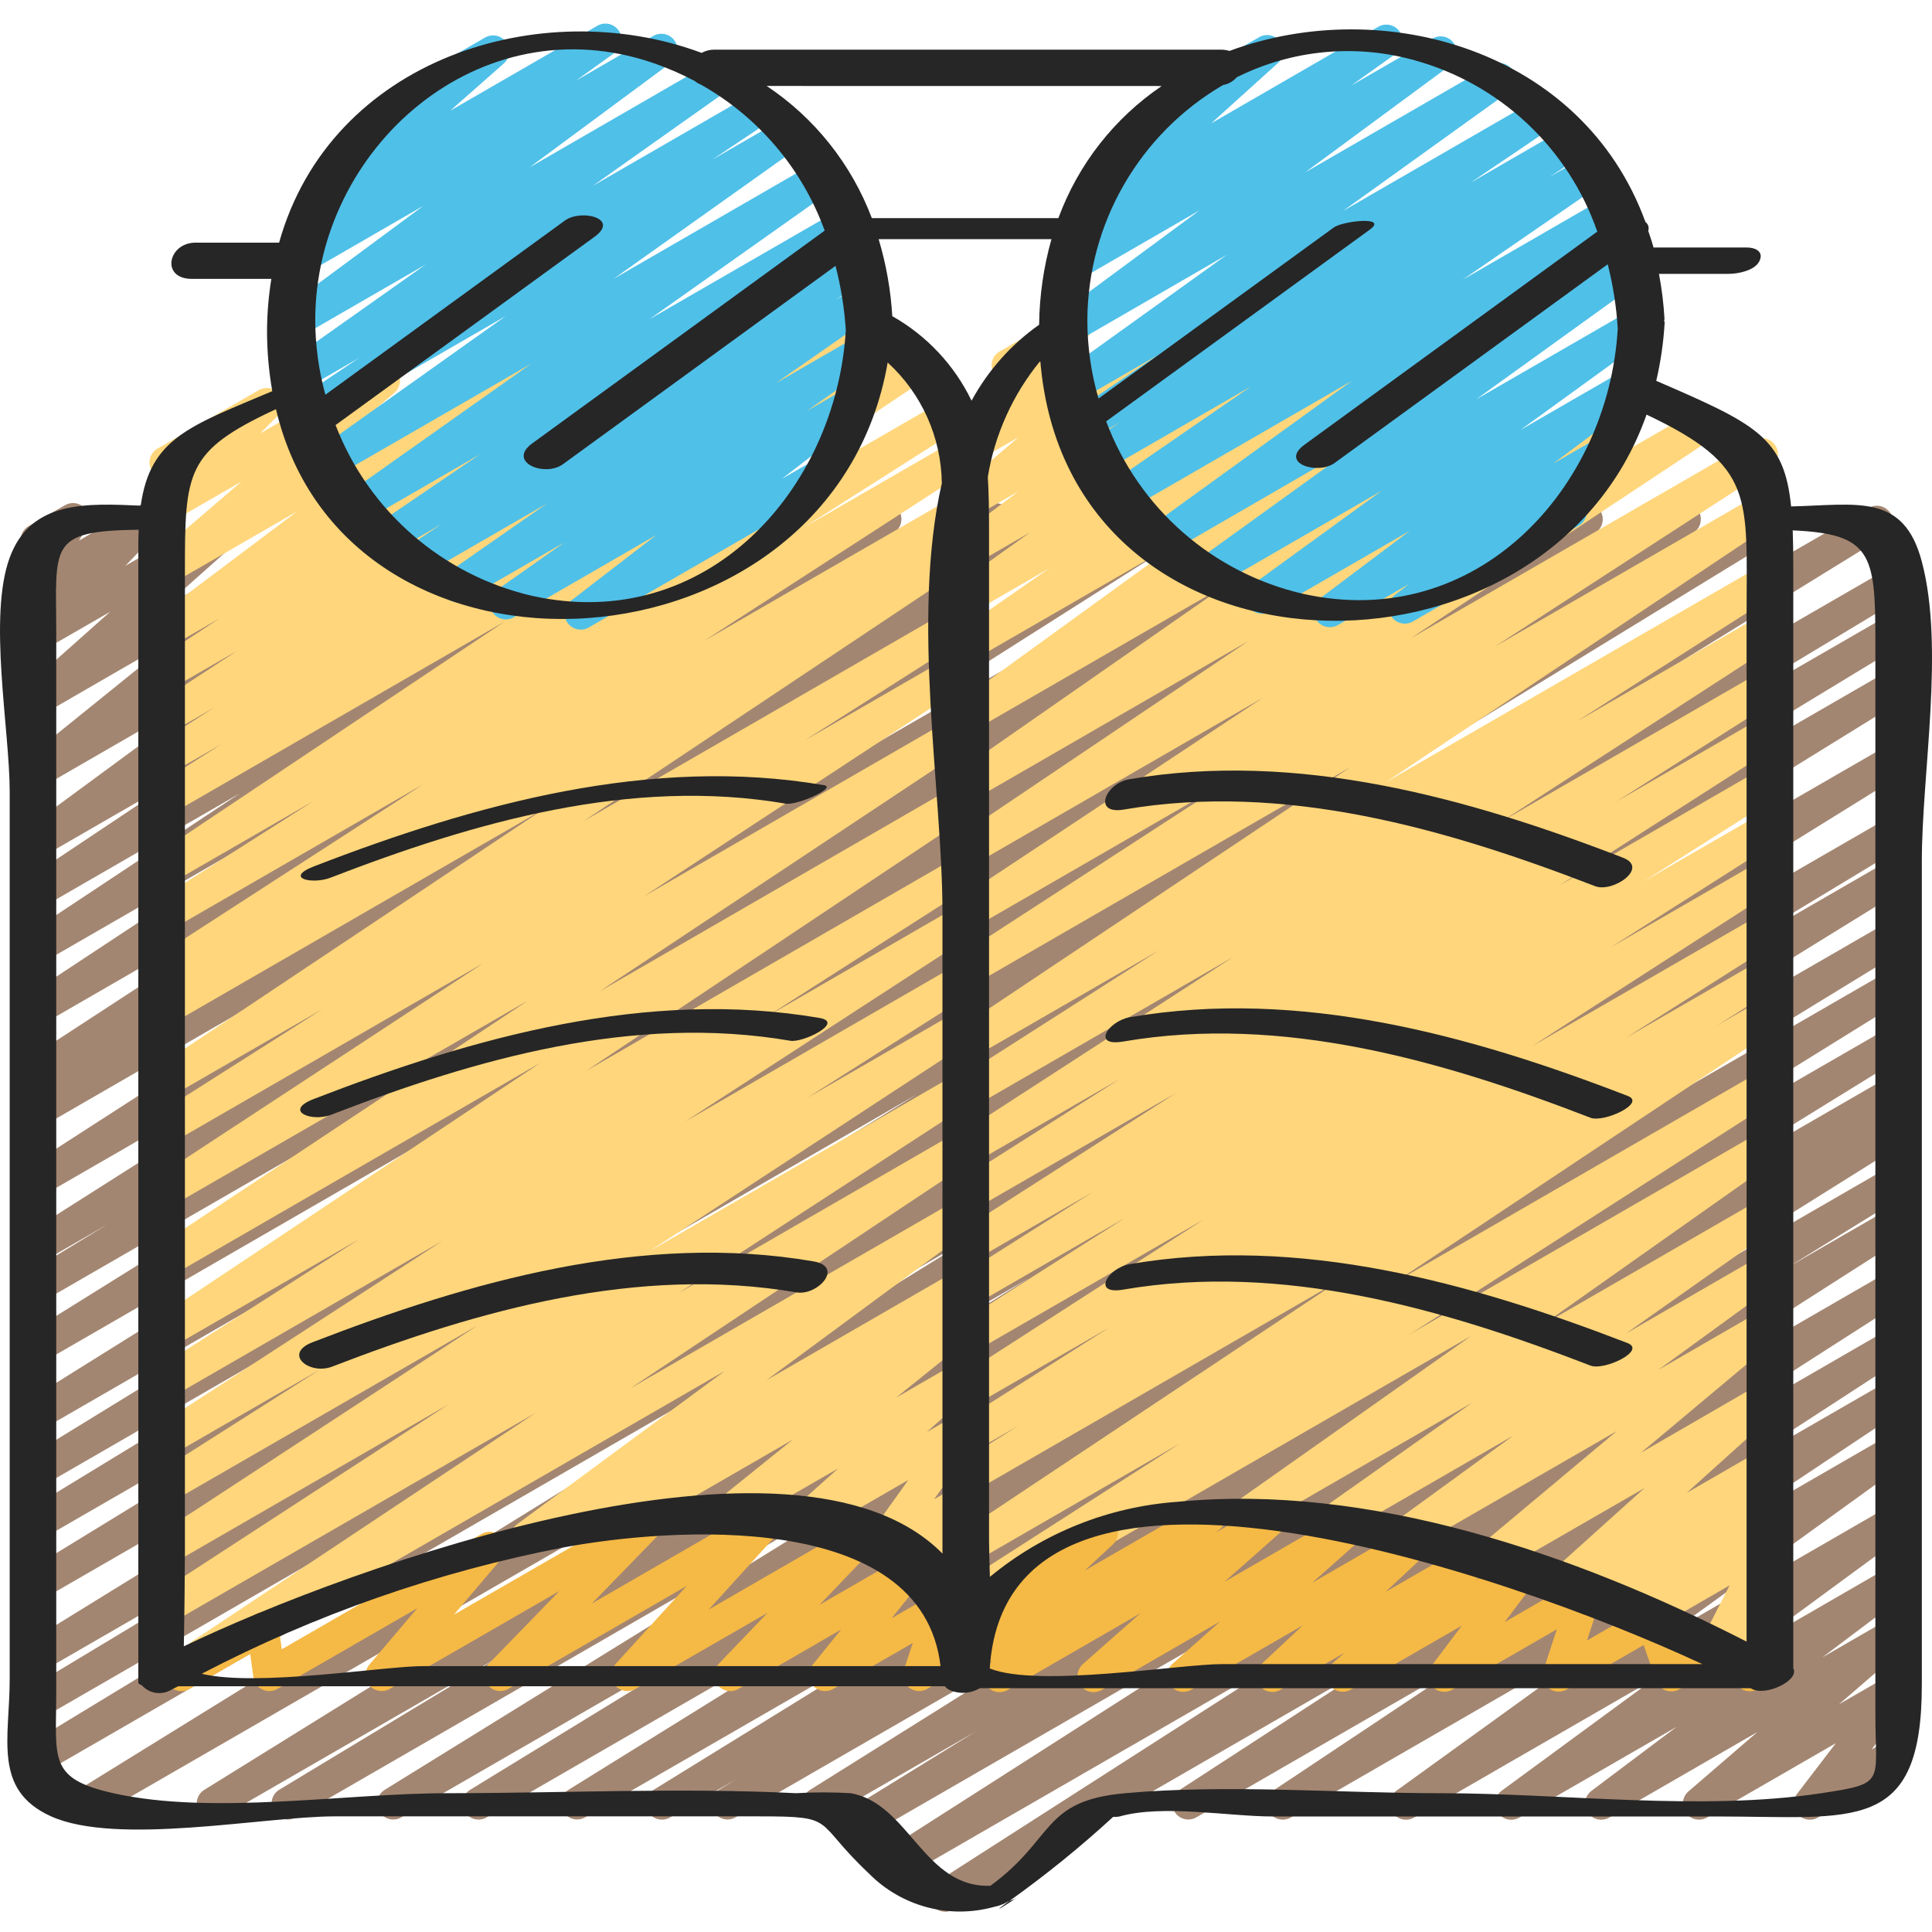
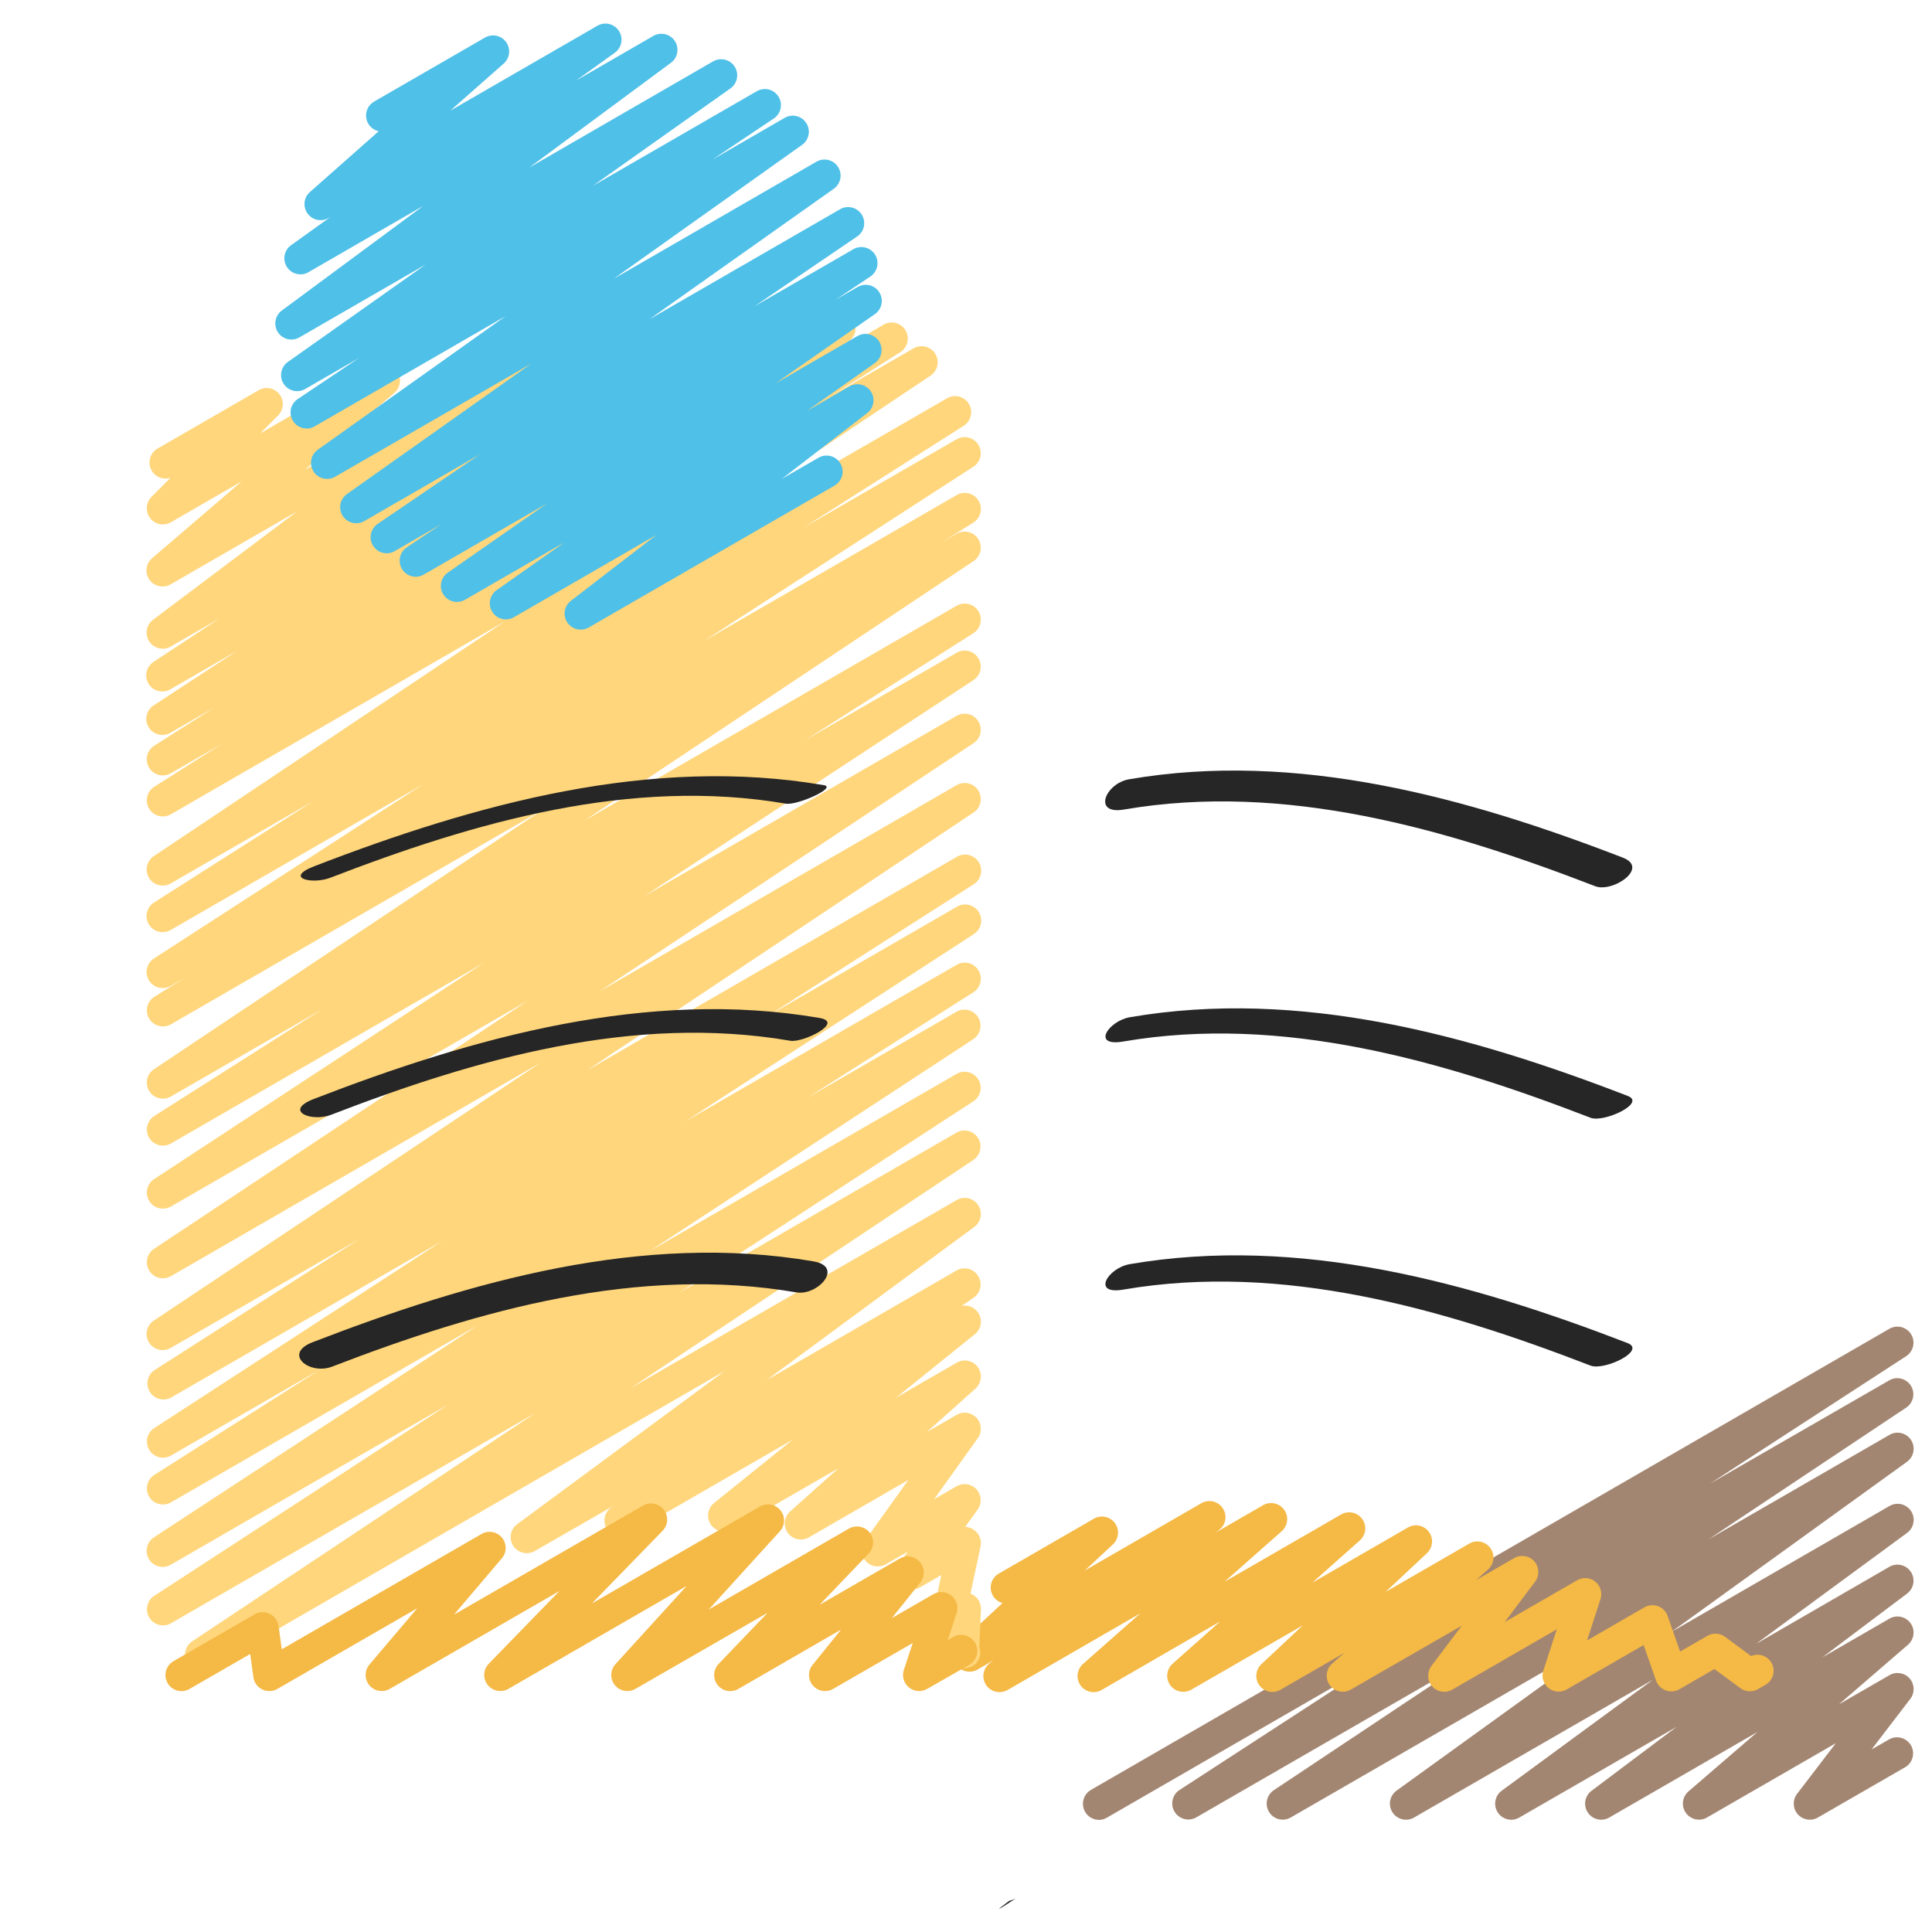
<svg xmlns="http://www.w3.org/2000/svg" height="504pt" viewBox="0 -6 504.155 504" width="504pt">
  <path d="m286.785 468.824c-1.898 0-3.562-1.277-4.051-3.109-.492-1.836.309-3.773 1.953-4.723l208.395-120.352c1.965-1.102 4.445-.449 5.625 1.469 1.176 1.922.625 4.43-1.246 5.68l-51.273 33.309 46.895-27.027c1.953-1.066 4.398-.422 5.574 1.469 1.176 1.891.668 4.367-1.152 5.648l-51.652 34.414 47.23-27.266c1.934-1.109 4.398-.512 5.609 1.359 1.211 1.871.75 4.363-1.055 5.676l-61.488 44.402 56.934-32.871c1.93-1.113 4.395-.523 5.609 1.34 1.219 1.867.77 4.359-1.027 5.68l-39.434 28.973 34.852-20.145c1.918-1.074 4.34-.488 5.555 1.348 1.211 1.832.801 4.293-.941 5.637l-22.184 16.695 17.57-10.141c1.871-1.059 4.242-.531 5.488 1.223 1.242 1.754.961 4.168-.656 5.586l-18.02 15.551 13.188-7.602c1.73-.992 3.922-.629 5.238.867 1.316 1.5 1.398 3.719.191 5.309l-10.133 13.227 4.703-2.699c1.992-1.043 4.453-.332 5.578 1.617 1.125 1.945.516 4.434-1.383 5.641l-22.914 13.211c-1.73.992-3.922.629-5.238-.867-1.32-1.5-1.398-3.719-.191-5.309l10.129-13.238-33.648 19.414c-1.871 1.059-4.242.531-5.488-1.223-1.246-1.754-.965-4.164.652-5.582l18.004-15.512-38.66 22.316c-1.918 1.102-4.363.523-5.586-1.324-1.219-1.844-.801-4.32.961-5.656l22.211-16.695-41.055 23.676c-1.93 1.117-4.391.527-5.609-1.34-1.219-1.863-.77-4.355 1.027-5.676l39.449-28.949-62.336 35.965c-1.934 1.109-4.398.516-5.613-1.355-1.211-1.871-.75-4.367 1.055-5.676l61.48-44.395-89.121 51.426c-1.957 1.098-4.43.461-5.613-1.441-1.188-1.902-.664-4.402 1.184-5.676l51.688-34.414-71.969 41.531c-1.957 1.055-4.398.395-5.562-1.504-1.16-1.895-.645-4.367 1.184-5.637l51.266-33.316-70.078 40.457c-.633.383-1.355.594-2.098.605zm0 0" fill="#a38671" />
-   <path d="m246.625 492.789c-1.863-.004-3.5-1.234-4.023-3.023-.523-1.785.195-3.703 1.766-4.707l96.961-62.164-106.398 61.406c-1.965 1.082-4.434.426-5.605-1.492-1.168-1.918-.621-4.414 1.242-5.668l106.137-67.852-108.629 62.707c-1.992 1.188-4.566.535-5.754-1.457-1.188-1.988-.535-4.566 1.457-5.754l30.754-18.977-38.895 22.41c-1.977 1.109-4.477.445-5.648-1.492-1.168-1.941-.586-4.461 1.316-5.691l83.211-52.105-102.703 59.289c-1.977 1.059-4.438.371-5.586-1.559-1.145-1.93-.57-4.418 1.309-5.648l4.633-2.832-17.375 10.039c-1.984 1.117-4.496.453-5.664-1.5-1.168-1.953-.566-4.484 1.359-5.699l78.57-48.48-96.492 55.68c-1.973 1.055-4.43.375-5.578-1.547-1.148-1.918-.59-4.402 1.273-5.645l119.355-74.047-140.719 81.238c-1.98 1.098-4.477.422-5.637-1.527-1.156-1.945-.562-4.461 1.348-5.68l91.348-55.91-109.344 63.117c-1.977 1.074-4.449.395-5.602-1.539-1.156-1.93-.578-4.43 1.305-5.66l153.441-94.848-176.691 102.047c-1.984 1.078-4.465.395-5.617-1.547-1.148-1.945-.555-4.449 1.348-5.672l58.805-35.52-74.047 42.738c-1.98 1.09-4.465.418-5.625-1.516-1.16-1.938-.582-4.445 1.309-5.676l215.316-133.582-243.887 140.773c-1.977 1.055-4.43.375-5.578-1.547-1.148-1.918-.59-4.402 1.273-5.645l235.66-145.668-245.07 141.48c-1.984 1.078-4.469.395-5.617-1.551-1.148-1.945-.555-4.449 1.344-5.668l161.992-98.391-157.719 91.078c-2 1.18-4.574.512-5.75-1.484-1.176-2-.512-4.574 1.484-5.75l99.387-59.871-95.121 54.918c-1.996 1.188-4.574.531-5.762-1.465s-.531-4.574 1.465-5.762l232.832-143.527-228.535 131.969c-1.98 1.059-4.441.371-5.586-1.559-1.148-1.93-.57-4.418 1.305-5.648l176.02-107.75-171.738 99.145c-1.977 1.027-4.414.332-5.547-1.582-1.137-1.918-.578-4.387 1.273-5.629l128.277-78.176-124.012 71.629c-1.984 1.098-4.48.422-5.637-1.527-1.16-1.945-.562-4.461 1.348-5.68l139.086-85.406-134.797 77.824c-1.98 1.09-4.465.422-5.625-1.516-1.16-1.938-.582-4.445 1.309-5.676l166.797-104.078-162.48 93.82c-1.992 1.191-4.57.543-5.762-1.445-1.191-1.992-.543-4.574 1.445-5.766l135.43-84.371-131.113 75.703c-1.977 1.027-4.414.332-5.547-1.586-1.137-1.914-.578-4.387 1.273-5.625l21.312-12.977-17.039 9.828c-1.973 1.086-4.449.422-5.613-1.504-1.164-1.926-.605-4.43 1.273-5.672l131.34-83.387-127 73.316c-1.961 1.039-4.391.371-5.547-1.523s-.641-4.359 1.18-5.629l124.668-80.391-120.301 69.453c-1.992 1.188-4.566.535-5.754-1.457-1.188-1.988-.535-4.566 1.457-5.754l8.172-5.035-3.875 2.234c-1.965 1.078-4.43.43-5.602-1.48-1.172-1.906-.641-4.402 1.211-5.664l93.051-60.699-88.66 51.199c-1.961 1.098-4.441.453-5.621-1.457-1.18-1.914-.645-4.414 1.215-5.68l76.984-50.797-72.578 41.875c-1.965 1.141-4.48.512-5.676-1.422-1.195-1.93-.637-4.461 1.258-5.711l56.027-37.133-51.609 29.797c-1.961 1.113-4.453.48-5.641-1.434-1.191-1.918-.652-4.43 1.215-5.691l38.887-25.953-34.461 19.898c-1.949 1.27-4.555.719-5.82-1.227-1.27-1.949-.719-4.555 1.227-5.82l54.121-39.812-49.52 28.59c-1.898 1.07-4.297.516-5.527-1.281-1.234-1.797-.883-4.238.801-5.621l40.145-32.406-35.426 20.473c-1.863 1.031-4.203.504-5.445-1.227-1.242-1.727-.988-4.113.586-5.547l22.66-20.145-17.801 10.266c-1.812 1.047-4.121.598-5.41-1.055-1.285-1.652-1.16-3.996.297-5.5l8.973-9.277-3.859 2.234c-1.652.953-3.742.672-5.082-.684-1.344-1.359-1.598-3.449-.625-5.09l3.281-5.551c-1.652-.426-2.879-1.809-3.109-3.496-.23-1.688.582-3.348 2.059-4.199l9.477-5.449c1.652-.961 3.746-.684 5.094.676 1.344 1.359 1.602 3.457.621 5.102l-2.039 3.434 15.949-9.234c1.809-1.031 4.105-.582 5.387 1.062 1.281 1.645 1.164 3.977-.277 5.484l-8.98 9.281 27.43-15.805c1.863-1.059 4.223-.543 5.48 1.191 1.254 1.738.996 4.141-.594 5.574l-22.664 20.145 46.594-26.859c1.895-1.09 4.316-.543 5.555 1.266 1.238 1.805.879 4.258-.82 5.637l-40.172 32.398 68.07-39.301c1.934-1.145 4.426-.566 5.656 1.312 1.227 1.879.758 4.395-1.066 5.707l-54.094 39.773 81.172-46.844c1.965-1.164 4.5-.547 5.707 1.395 1.207 1.938.641 4.488-1.273 5.734l-38.848 25.918 57.234-33.047c1.277-.789 2.875-.84 4.195-.129 1.324.707 2.168 2.066 2.215 3.566.047 1.5-.711 2.91-1.984 3.699l-56.059 37.113 76.699-44.25c1.961-1.137 4.477-.508 5.672 1.426 1.195 1.93.637 4.461-1.258 5.711l-77.027 50.781 100.395-57.918c1.969-1.145 4.492-.508 5.688 1.434 1.191 1.941.613 4.48-1.297 5.719l-93.035 60.668 117.508-67.844c1.98-1.074 4.453-.395 5.605 1.539 1.152 1.934.578 4.43-1.309 5.664l-8.125 5.035 21.172-12.215c1.965-1.082 4.434-.422 5.605 1.496 1.168 1.914.621 4.414-1.242 5.664l-124.684 80.367 151.652-87.527c1.977-1.129 4.492-.477 5.672 1.473 1.18 1.945.59 4.477-1.324 5.707l-131.34 83.363 156.863-90.543c1.988-1.133 4.52-.461 5.688 1.508s.543 4.512-1.406 5.711l-21.27 12.926 34.934-20.145c1.977-1.086 4.461-.418 5.625 1.52 1.16 1.938.582 4.445-1.312 5.676l-135.434 84.363 158.617-91.559c1.984-1.141 4.516-.484 5.695 1.477 1.176 1.961.566 4.504-1.371 5.719l-166.812 104.055 192.723-111.25c1.984-1.094 4.477-.418 5.637 1.527 1.16 1.949.562 4.465-1.348 5.684l-139.098 85.363 160.359-92.574c1.988-1.133 4.52-.461 5.688 1.508s.539 4.512-1.41 5.711l-128.266 78.145 147.891-85.363c1.984-1.094 4.48-.418 5.637 1.527 1.16 1.949.562 4.465-1.348 5.684l-176.059 107.781 197.914-114.27c1.289-.77 2.891-.793 4.199-.062 1.312.73 2.133 2.105 2.152 3.605.023 1.5-.758 2.898-2.043 3.668l-232.793 143.527 233.957-135.141c1.992-1.109 4.5-.43 5.66 1.531 1.156 1.961.539 4.488-1.395 5.695l-99.52 59.953 95.254-54.961c1.984-1.078 4.469-.395 5.617 1.551 1.152 1.941.559 4.449-1.344 5.668l-161.934 98.297 157.66-91.02c1.98-1.074 4.453-.395 5.605 1.539 1.152 1.934.578 4.43-1.305 5.664l-235.723 145.734 231.422-133.609c1.984-1.117 4.496-.449 5.664 1.504 1.168 1.953.566 4.48-1.355 5.699l-215.336 133.625 211.039-121.84c1.98-1.043 4.43-.352 5.57 1.578 1.137 1.926.562 4.41-1.309 5.641l-58.754 35.504 54.492-31.461c1.977-1.07 4.449-.391 5.602 1.539 1.152 1.934.578 4.434-1.305 5.664l-153.383 94.77 149.086-86.074c1.988-1.133 4.52-.465 5.688 1.508 1.168 1.969.539 4.508-1.41 5.711l-91.293 55.883 87.016-50.234c1.973-1.055 4.426-.375 5.578 1.547 1.148 1.922.59 4.406-1.273 5.648l-119.391 74.062 115.086-66.434c1.988-1.188 4.566-.535 5.75 1.457 1.188 1.988.535 4.566-1.453 5.75l-78.582 48.492 74.285-42.883c1.973-1.027 4.41-.332 5.547 1.582 1.133 1.918.574 4.387-1.277 5.629l-4.766 2.91.496-.285c1.98-1.141 4.512-.488 5.691 1.473 1.18 1.965.57 4.508-1.371 5.723l-83.246 52.121 78.898-45.559c1.98-1.074 4.453-.395 5.605 1.539 1.152 1.934.574 4.43-1.309 5.66l-30.637 18.938 26.34-15.199c1.965-1.055 4.41-.387 5.566 1.516 1.156 1.906.625 4.383-1.211 5.645l-106.125 67.867 101.797-58.754c1.969-1.102 4.461-.445 5.633 1.484 1.172 1.93.609 4.441-1.277 5.684l-217.324 139.332c-.141 1.332-.914 2.52-2.074 3.188l-29.316 16.949c-.637.367-1.363.562-2.098.562zm0 0" fill="#a38671" />
-   <path d="m458.492 433.43c-1.281 0-2.496-.582-3.293-1.582-.797-1.004-1.094-2.316-.805-3.562l.906-3.863-5.43 3.133c-1.613.961-3.668.738-5.031-.551-1.367-1.289-1.711-3.324-.844-4.988l7.344-14.387-20.07 11.582c-1.844 1.004-4.148.484-5.391-1.211-1.238-1.695-1.035-4.047.48-5.504l2.996-2.703-8.836 5.094c-1.895 1.082-4.297.535-5.535-1.258-1.238-1.793-.898-4.238.785-5.625l2.852-2.34-8.836 5.109c-1.848 1.004-4.152.488-5.391-1.207-1.242-1.699-1.035-4.051.48-5.508l24.246-21.82-38.5 22.191c-1.887 1.125-4.324.605-5.586-1.199-1.262-1.801-.918-4.27.785-5.66l36.094-30.215-53.848 31.055c-1.93 1.102-4.383.504-5.594-1.359-1.207-1.863-.758-4.348 1.031-5.664l31.383-22.84-45.855 26.48c-1.938 1.09-4.391.477-5.59-1.395-1.199-1.875-.727-4.359 1.074-5.664l39.66-28.023-57.352 33.109c-1.941 1.09-4.395.477-5.594-1.395-1.195-1.875-.727-4.359 1.078-5.664l61.598-43.477-94.5 54.559c-1.301.824-2.953.871-4.297.121-1.348-.75-2.172-2.18-2.152-3.723.02-1.539.887-2.945 2.25-3.66l174.293-100.629c1.938-1.09 4.391-.477 5.59 1.398 1.199 1.871.727 4.355-1.074 5.66l-61.574 43.469 57.074-32.941c1.938-1.09 4.391-.477 5.59 1.395 1.199 1.875.727 4.359-1.074 5.664l-39.711 28.051 35.195-20.312c1.93-1.098 4.383-.504 5.594 1.359 1.211 1.863.758 4.348-1.027 5.664l-31.352 22.805 26.785-15.449c1.883-1.082 4.281-.547 5.523 1.234 1.246 1.777.93 4.215-.73 5.613l-36.094 30.215 31.285-18.102c1.844-1.004 4.148-.488 5.391 1.207 1.238 1.699 1.035 4.051-.48 5.508l-24.266 21.863 19.355-11.172c1.895-1.109 4.324-.566 5.57 1.242 1.246 1.809.887 4.27-.82 5.648l-3.652 2.98c1.867-.461 3.809.41 4.711 2.109.898 1.699.527 3.797-.898 5.082l-3.711 3.359c1.586-.348 3.227.25 4.219 1.535.992 1.285 1.152 3.027.414 4.473l-7.352 14.387 1.52-.84c1.445-.836 3.25-.73 4.594.266 1.344.992 1.969 2.691 1.59 4.32l-1.68 7.117c.488.352.891.805 1.191 1.324 1.164 2.004.477 4.57-1.527 5.734l-3.086 1.785c-.637.375-1.355.578-2.09.59zm0 0" fill="#ffd67b" />
-   <path d="m252.266 428.922c-1.609 0-3.074-.922-3.777-2.367-.699-1.449-.512-3.168.484-4.434l5.875-7.492-.512.285c-1.969 1.102-4.461.445-5.633-1.484-1.172-1.93-.609-4.441 1.277-5.684l57.914-37.152-53.531 30.922c-1.961 1.117-4.453.484-5.641-1.434-1.191-1.914-.652-4.43 1.215-5.691l99.824-66.449-95.398 55.066c-1.973 1.07-4.438.398-5.598-1.523-1.156-1.926-.594-4.418 1.273-5.66l15.723-9.863-11.398 6.574c-1.965 1.039-4.402.363-5.551-1.539-1.152-1.898-.621-4.371 1.211-5.629l39.523-25.082-35.184 20.305c-1.961 1.039-4.391.371-5.547-1.52-1.156-1.895-.641-4.363 1.18-5.633l64.078-41.27-59.711 34.465c-1.969 1.066-4.43.398-5.59-1.516-1.16-1.91-.613-4.398 1.242-5.652l43.504-27.699-39.156 22.637c-1.973 1.086-4.449.422-5.613-1.504-1.164-1.926-.605-4.43 1.273-5.672l35.094-22.219-30.754 17.754c-1.965 1.051-4.41.383-5.566-1.52-1.16-1.902-.629-4.379 1.211-5.641l56.898-36.477-52.543 30.332c-1.969 1.066-4.43.402-5.59-1.512-1.16-1.914-.613-4.402 1.242-5.656l42.168-26.793-37.82 21.824c-1.965 1.066-4.418.406-5.582-1.5-1.168-1.902-.637-4.387 1.207-5.652l71.758-46.48-67.383 38.902c-1.965 1.051-4.41.387-5.566-1.52-1.16-1.902-.629-4.379 1.211-5.641l52.363-33.465-48 27.699c-1.961 1.117-4.453.48-5.641-1.434-1.191-1.918-.652-4.43 1.219-5.691l102.449-68.434-98.035 56.605c-1.969 1.102-4.449.449-5.625-1.469-1.18-1.922-.629-4.43 1.242-5.68l71.992-46.711-67.609 39.031c-1.965 1.137-4.48.508-5.676-1.426-1.195-1.93-.637-4.461 1.262-5.711l79.559-52.719-75.145 43.387c-1.961 1.133-4.469.512-5.668-1.41-1.195-1.922-.656-4.449 1.227-5.707l75.828-51.074-71.344 41.211c-1.949 1.117-4.43.504-5.633-1.391-1.203-1.891-.703-4.398 1.133-5.688l70.184-48.863-65.727 37.93c-1.938 1.141-4.43.555-5.652-1.332-1.227-1.883-.746-4.398 1.086-5.703l59.594-43.184-55.027 31.754c-1.949 1.133-4.449.523-5.656-1.383s-.691-4.426 1.164-5.703l23.965-16.66-19.473 11.254c-1.938 1.094-4.387.488-5.594-1.379-1.203-1.867-.742-4.352 1.051-5.664l18.98-13.57-14.445 8.344c-1.926 1.137-4.406.566-5.641-1.297-1.23-1.867-.785-4.371 1.016-5.695l16.07-12.078-11.445 6.605c-1.879 1.086-4.273.559-5.527-1.211-1.25-1.77-.949-4.203.699-5.613l16.242-13.883-11.297 6.523c-1.785 1.027-4.051.613-5.355-.98-1.301-1.598-1.25-3.902.117-5.441l13.078-14.699c-1.766-.27-3.16-1.629-3.484-3.383-.328-1.75.492-3.52 2.039-4.406l17.785-10.23c1.785-1.031 4.051-.613 5.352.98 1.305 1.598 1.254 3.902-.113 5.441l-11.105 12.465 28.262-16.367c1.879-1.086 4.273-.562 5.523 1.211 1.254 1.77.949 4.203-.699 5.613l-16.238 13.883 31.777-18.34c1.918-1.078 4.34-.492 5.555 1.344 1.211 1.836.801 4.297-.938 5.637l-16.051 12.078 29.379-16.977c1.934-1.094 4.387-.492 5.59 1.379 1.207 1.867.746 4.352-1.051 5.66l-18.941 13.617 32.152-18.566c1.949-1.137 4.449-.527 5.656 1.379s.695 4.426-1.164 5.703l-24.031 16.668 37.535-21.66c1.938-1.145 4.43-.559 5.652 1.328 1.227 1.887.746 4.402-1.086 5.703l-59.594 43.184 81.676-47.094c1.953-1.188 4.5-.594 5.727 1.336 1.223 1.93.68 4.484-1.227 5.746l-70.168 48.852 90.516-52.316c1.957-1.137 4.465-.512 5.664 1.41s.656 4.445-1.227 5.707l-75.785 51.082 87.965-50.805c1.969-1.223 4.559-.613 5.777 1.355 1.223 1.969.617 4.559-1.355 5.777l-79.543 52.703 89.559-51.688c1.969-1.145 4.492-.508 5.684 1.434 1.195 1.941.617 4.48-1.293 5.719l-72.035 46.711 69.492-40.121c1.957-1.117 4.449-.48 5.641 1.434 1.188 1.918.648 4.43-1.219 5.691l-102.449 68.449 98.027-56.605c1.98-1.203 4.562-.57 5.766 1.41s.57 4.562-1.41 5.766l-52.367 33.457 48-27.699c1.965-1.066 4.418-.406 5.582 1.5 1.168 1.906.637 4.391-1.207 5.652l-71.789 46.508 67.414-38.922c1.977-1.129 4.492-.477 5.672 1.469 1.18 1.949.594 4.48-1.324 5.711l-42.051 26.715 37.715-21.781c1.969-1.102 4.461-.445 5.633 1.484 1.172 1.93.609 4.441-1.277 5.684l-56.898 36.469 52.543-30.332c1.98-1.199 4.562-.562 5.762 1.422 1.195 1.984.559 4.562-1.426 5.762l-35.09 22.211 30.754-17.754c1.973-1.129 4.492-.477 5.668 1.469 1.18 1.945.594 4.48-1.32 5.707l-43.562 27.699 39.215-22.664c1.973-1.156 4.512-.516 5.703 1.441 1.191 1.953.594 4.504-1.34 5.727l-64.027 41.238 59.664-34.414c1.969-1.082 4.445-.418 5.613 1.508 1.164 1.926.602 4.426-1.277 5.668l-39.582 25.113 35.254-20.344c1.98-1.145 4.512-.488 5.691 1.473 1.18 1.961.57 4.508-1.371 5.719l-15.785 9.906 11.465-6.613c1.957-1.117 4.449-.484 5.641 1.434 1.188 1.914.652 4.43-1.219 5.691l-99.789 66.41 95.359-55.055c1.969-1.102 4.461-.445 5.633 1.484 1.172 1.93.609 4.441-1.277 5.684l-188.184 120.691c-.148.523-.398 1.012-.738 1.441l-17.887 22.723c-.293 1.055-.98 1.957-1.922 2.516l-.754.438c-.641.367-1.367.559-2.105.555zm0 0" fill="#ffd67b" />
  <path d="m260.801 435.484c-1.809 0-3.41-1.156-3.98-2.867-.574-1.715.016-3.602 1.461-4.688l.957-.73-4.105 2.367c-1.852 1.094-4.227.609-5.504-1.121-1.277-1.727-1.043-4.145.547-5.594l11.43-10.617c-1.066-.281-1.973-.98-2.52-1.938-1.16-2.004-.473-4.57 1.531-5.734l24.801-14.316c1.852-1.094 4.23-.609 5.508 1.121 1.277 1.727 1.039 4.145-.547 5.594l-7.293 6.781 30.426-17.566c1.918-1.094 4.352-.516 5.57 1.324 1.223 1.836.812 4.305-.938 5.648l-.934.715 12.375-7.152c1.867-1.082 4.25-.57 5.512 1.18 1.258 1.754.984 4.176-.637 5.602l-14.949 13.211 30.453-17.582c1.863-1.082 4.242-.57 5.504 1.176 1.262 1.75.992 4.168-.621 5.598l-12.445 11.055 24.938-14.395c1.852-1.109 4.242-.633 5.527 1.102 1.285 1.738 1.043 4.164-.559 5.613l-10.754 10.07 21.883-12.633c1.867-1.066 4.234-.547 5.488 1.199 1.254 1.746.984 4.156-.621 5.582l-3.156 2.781 9.996-5.777c1.727-.984 3.91-.625 5.227.863s1.41 3.695.223 5.289l-7.941 10.551 18.91-10.91c1.508-.855 3.379-.711 4.734.367 1.355 1.098 1.891 2.914 1.352 4.566l-3.516 10.785 14.98-8.652c1.082-.621 2.383-.73 3.555-.297 1.168.438 2.086 1.371 2.496 2.547l3.258 9.301 7.145-4.121c1.445-.82 3.238-.719 4.582.258l6.789 5.039c2.035-.891 4.41-.043 5.422 1.934 1.008 1.977.305 4.398-1.609 5.527l-2.016 1.156c-1.445.836-3.246.738-4.59-.25l-6.766-4.996-9.141 5.281c-1.086.621-2.391.73-3.559.293-1.172-.422-2.094-1.348-2.52-2.52l-3.258-9.305-20.074 11.59c-1.508.871-3.395.727-4.746-.371-1.355-1.094-1.891-2.91-1.348-4.566l3.516-10.766-27.277 15.746c-1.727.996-3.918.641-5.238-.852-1.324-1.492-1.414-3.707-.219-5.301l7.949-10.551-28.957 16.684c-1.871 1.086-4.262.574-5.52-1.184-1.262-1.758-.98-4.184.652-5.605l3.172-2.785-16.629 9.602c-1.852 1.109-4.242.629-5.527-1.105s-1.043-4.164.559-5.609l10.754-10.074-29.094 16.789c-1.863 1.078-4.246.57-5.504-1.18-1.262-1.746-.992-4.164.621-5.594l12.43-11.047-30.914 17.879c-1.867 1.102-4.27.598-5.535-1.164-1.266-1.758-.984-4.195.652-5.617l14.957-13.211-34.66 20.023c-.645.371-1.379.562-2.121.555zm0 0" fill="#f5b945" />
  <path d="m52.465 429.93c-1.848 0-3.48-1.207-4.02-2.98-.539-1.77.148-3.684 1.688-4.707l89.582-59.594-95.188 54.918c-1.961 1.051-4.398.391-5.562-1.504-1.164-1.895-.645-4.371 1.18-5.641l76.918-50.043-72.535 41.875c-1.965 1.117-4.465.48-5.648-1.445-1.188-1.926-.633-4.445 1.25-5.695l84.48-55.312-80.082 46.215c-1.969 1.066-4.43.398-5.59-1.516s-.613-4.402 1.242-5.652l43.352-27.559-39.012 22.512c-1.961 1.055-4.402.395-5.562-1.504-1.164-1.895-.645-4.367 1.18-5.637l75.273-48.902-70.891 40.926c-1.949.961-4.309.277-5.438-1.574-1.133-1.855-.664-4.266 1.078-5.559l53.645-34.312-49.285 28.438c-1.961 1.113-4.453.48-5.641-1.434-1.191-1.918-.652-4.43 1.215-5.691l100.98-67.324-96.523 55.738c-1.957 1.082-4.418.438-5.594-1.461-1.18-1.902-.66-4.391 1.18-5.664l97.617-64.812-93.234 53.777c-1.961 1.062-4.41.414-5.578-1.484-1.172-1.898-.652-4.379 1.18-5.652l86.047-56.438-81.648 47.129c-1.969 1.066-4.43.402-5.59-1.512-1.16-1.914-.613-4.402 1.242-5.656l43.973-27.949-39.625 22.855c-1.957 1.066-4.402.422-5.578-1.469-1.176-1.891-.668-4.371 1.152-5.648l101.738-67.895-97.312 56.176c-1.977 1.07-4.441.398-5.598-1.527-1.156-1.922-.594-4.414 1.273-5.656l8.082-5.035-3.758 2.164c-1.973 1.121-4.477.477-5.66-1.461-1.18-1.934-.613-4.457 1.285-5.699l70.246-45.449-65.871 38.012c-1.977 1.133-4.492.48-5.672-1.469-1.18-1.945-.594-4.477 1.324-5.707l41.695-26.523-37.348 21.562c-1.957 1.098-4.43.465-5.617-1.441-1.184-1.902-.664-4.402 1.184-5.676l91.656-61.27-87.223 50.359c-1.973 1.086-4.449.422-5.613-1.508-1.168-1.926-.605-4.426 1.273-5.668l17.734-11.238-13.43 7.73c-1.969 1.066-4.426.398-5.586-1.516-1.164-1.914-.617-4.402 1.238-5.652l15.82-10.074-11.473 6.621c-1.969 1.148-4.496.512-5.688-1.43-1.191-1.941-.617-4.48 1.297-5.719l21.824-14.27-17.457 10.07c-1.965 1.141-4.48.512-5.676-1.422-1.195-1.93-.637-4.461 1.258-5.711l17.242-11.375-12.734 7.355c-1.922 1.109-4.375.527-5.598-1.324-1.227-1.852-.793-4.336.98-5.668l37.598-28.277-33.012 19.035c-1.879 1.086-4.273.559-5.527-1.211-1.25-1.77-.949-4.203.699-5.613l23.395-20.051-18.566 10.719c-1.82 1-4.098.52-5.359-1.133-1.258-1.648-1.121-3.973.32-5.465l4.988-5.035c-2.043.641-4.242-.355-5.102-2.316-.863-1.957-.109-4.254 1.742-5.324l26.457-15.273c1.824-1.016 4.113-.535 5.375 1.121 1.266 1.66 1.121 3.996-.34 5.484l-4.727 4.723 30.219-17.441c1.879-1.082 4.273-.559 5.523 1.211 1.254 1.773.949 4.207-.699 5.613l-23.406 20.121 53.598-30.945c1.926-1.141 4.406-.57 5.637 1.293 1.234 1.867.789 4.371-1.012 5.695l-37.594 28.277 68.172-39.363c1.969-1.223 4.559-.613 5.777 1.355 1.223 1.969.617 4.559-1.355 5.777l-17.137 11.391 36.93-21.344c1.969-1.145 4.496-.512 5.688 1.434 1.191 1.941.617 4.48-1.297 5.719l-21.824 14.266 41.969-24.238c1.969-1.066 4.426-.402 5.586 1.512 1.164 1.914.617 4.402-1.238 5.656l-15.84 10.07 24.945-14.41c1.984-1.199 4.566-.566 5.766 1.418 1.203 1.984.566 4.566-1.418 5.766l-17.828 11.289 21.238-12.262c1.965-1.227 4.555-.625 5.781 1.344 1.227 1.969.625 4.559-1.344 5.781l-91.621 61.273 95.961-55.395c1.984-1.203 4.562-.574 5.766 1.41 1.203 1.98.574 4.562-1.41 5.766l-41.695 26.523 39.934-23.059c1.973-1.121 4.477-.477 5.66 1.461 1.18 1.934.609 4.457-1.285 5.699l-70.254 45.449 65.895-38.047c1.984-1.141 4.516-.488 5.695 1.473 1.18 1.965.57 4.508-1.371 5.723l-8.156 5.109 3.832-2.215c1.961-1.117 4.453-.48 5.641 1.434 1.191 1.918.652 4.43-1.215 5.691l-101.711 67.828 97.285-56.168c1.977-1.129 4.496-.48 5.672 1.469 1.18 1.945.594 4.477-1.32 5.707l-43.965 27.957 39.605-22.871c1.965-1.117 4.465-.477 5.648 1.449 1.188 1.922.633 4.441-1.25 5.695l-85.973 56.418 81.617-47.121c1.957-1.078 4.418-.434 5.598 1.465 1.176 1.902.656 4.391-1.184 5.664l-97.707 64.863 93.258-53.879c1.961-1.113 4.453-.48 5.641 1.438 1.191 1.914.652 4.43-1.215 5.691l-101.008 67.383 96.582-55.77c1.984-1.203 4.566-.57 5.77 1.41 1.203 1.984.57 4.566-1.41 5.77l-53.645 34.312 49.285-28.465c1.98-1.211 4.562-.586 5.773 1.391 1.207 1.977.586 4.559-1.391 5.77l-75.195 48.84 70.812-40.883c1.977-1.129 4.496-.477 5.672 1.469 1.18 1.945.594 4.48-1.32 5.707l-43.344 27.547 38.992-22.5c1.961-1.066 4.41-.414 5.582 1.484 1.168 1.895.648 4.379-1.184 5.648l-84.477 55.34 80.078-46.242c1.969-1.098 4.449-.449 5.629 1.473 1.176 1.918.625 4.426-1.246 5.68l-76.918 50.043 72.535-41.887c1.957-1.066 4.402-.422 5.578 1.469s.668 4.371-1.152 5.652l-89.602 59.652 85.176-49.145c1.93-1.105 4.383-.516 5.598 1.34 1.219 1.859.777 4.344-1.004 5.668l-54.215 39.996 49.621-28.648c1.945-1.07 4.391-.441 5.574 1.434 1.188 1.879.703 4.355-1.098 5.652l-3.184 2.18c1.898-.371 3.805.598 4.621 2.352.812 1.754.324 3.836-1.188 5.043l-20.531 16.543 15.805-9.121c1.863-1.078 4.238-.57 5.5 1.172 1.262 1.746 1 4.16-.605 5.594l-12.699 11.348 7.805-4.5c1.711-.984 3.875-.641 5.203.82 1.324 1.465 1.449 3.652.305 5.258l-11.406 15.945 5.875-3.398c1.711-.973 3.867-.629 5.188.832 1.32 1.461 1.449 3.641.309 5.246l-3.254 4.516c.84.043 1.648.336 2.324.84 1.359.965 2.016 2.641 1.68 4.27l-2.637 12.324c.246.086.484.203.703.344 1.309.789 2.082 2.227 2.023 3.75l-.402 10.016c.668 1.773-.039 3.77-1.68 4.723-1.383.816-3.09.863-4.516.117-1.363-.699-2.234-2.09-2.273-3.625l.195-4.785c-.789-.059-1.543-.336-2.184-.797-1.359-.965-2.016-2.641-1.68-4.27l2.207-10.316-5.613 3.238c-1.711.973-3.867.629-5.188-.832-1.32-1.457-1.449-3.641-.312-5.246l2.344-3.262-5.734 3.305c-1.707.984-3.871.645-5.199-.812-1.324-1.461-1.457-3.648-.312-5.254l11.406-15.949-26.09 15.059c-1.844.977-4.125.449-5.355-1.238-1.23-1.684-1.031-4.02.465-5.477l12.68-11.355-27.695 15.945c-1.898 1.074-4.297.516-5.531-1.281-1.23-1.797-.879-4.238.805-5.617l20.547-16.551-42.848 24.734c-1.953 1.117-4.434.496-5.633-1.402-1.199-1.902-.688-4.41 1.16-5.691l.836-.543-20.832 11.969c-1.926 1.102-4.379.516-5.594-1.344-1.219-1.855-.777-4.34 1.004-5.664l54.203-40.004-134.586 77.715c-.641.363-1.363.559-2.102.562zm0 0" fill="#ffd67b" />
  <path d="m47.371 435.234c-1.898 0-3.562-1.277-4.055-3.113-.488-1.832.312-3.77 1.957-4.719l21.168-12.211c1.203-.695 2.668-.754 3.918-.152 1.254.613 2.129 1.801 2.336 3.18l.84 6.086 52.121-30.09c1.77-1.023 4.02-.625 5.324.945 1.309 1.57 1.297 3.852-.027 5.41l-12.504 14.711 49.367-28.477c1.812-1.035 4.105-.582 5.391 1.062 1.281 1.641 1.164 3.977-.277 5.484l-18.465 18.992 43.828-25.289c1.793-1.043 4.078-.617 5.379.996 1.301 1.617 1.227 3.938-.172 5.469l-18.551 20.41 36.594-21.125c1.809-1.031 4.098-.586 5.383 1.051 1.285 1.637 1.176 3.969-.254 5.48l-12.793 13.352 20.883-12.043c1.75-1.012 3.973-.637 5.289.898 1.316 1.535 1.352 3.789.086 5.363l-7.43 9.273 10.828-6.242c1.508-.871 3.395-.723 4.742.375 1.352 1.098 1.887 2.914 1.344 4.566l-2.316 7.043 1.266-.73c1.301-.828 2.949-.875 4.297-.121 1.348.75 2.172 2.18 2.152 3.719-.023 1.543-.887 2.949-2.25 3.664l-10.828 6.191c-1.508.871-3.395.723-4.746-.375-1.352-1.098-1.883-2.914-1.34-4.566l2.324-7.035-20.773 11.977c-1.75 1.012-3.969.633-5.285-.898-1.316-1.535-1.352-3.785-.086-5.363l7.461-9.23-26.859 15.52c-1.805 1.031-4.098.582-5.383-1.055-1.285-1.633-1.176-3.965.254-5.477l12.793-13.352-34.496 19.855c-1.793 1.031-4.066.605-5.363-1-1.297-1.609-1.23-3.922.156-5.453l18.578-20.406-46.543 26.859c-1.812 1.035-4.105.582-5.387-1.062-1.285-1.641-1.168-3.977.273-5.484l18.465-19-44.289 25.547c-1.766 1.016-4.008.613-5.309-.949-1.305-1.562-1.301-3.84.012-5.395l12.496-14.715-36.504 21.059c-1.203.703-2.68.758-3.934.148-1.254-.605-2.129-1.797-2.324-3.176l-.84-6.086-15.824 9.113c-.633.379-1.359.582-2.098.59zm0 0" fill="#f5b945" />
  <path d="m151.527 158.227c-1.809 0-3.41-1.156-3.984-2.871-.57-1.715.02-3.602 1.465-4.684l22.27-17.156-37.152 21.461c-1.945 1.137-4.438.535-5.652-1.363-1.211-1.898-.711-4.418 1.137-5.703l17.695-12.465-25.977 15c-1.949 1.117-4.43.504-5.633-1.391-1.203-1.891-.703-4.398 1.133-5.688l25.918-18.07-32.188 18.582c-1.961 1.117-4.453.484-5.641-1.434-1.191-1.914-.652-4.43 1.215-5.691l9.082-6.066-12.254 7.074c-1.953 1.098-4.422.469-5.609-1.426-1.191-1.898-.684-4.395 1.152-5.676l26.766-18.203-30.215 17.449c-1.941 1.117-4.422.516-5.629-1.371-1.211-1.887-.723-4.391 1.105-5.688l48.07-34.012-51.102 29.469c-1.945 1.16-4.457.566-5.68-1.336-1.223-1.906-.715-4.438 1.148-5.723l49.016-34.855-49.914 28.82c-1.957 1.098-4.43.461-5.613-1.441-1.188-1.902-.668-4.402 1.18-5.676l16.082-10.785-14.082 8.125c-1.941 1.121-4.422.516-5.629-1.371-1.211-1.887-.723-4.391 1.105-5.688l35.988-25.441-32.977 19.035c-1.926 1.105-4.379.516-5.598-1.34-1.215-1.859-.773-4.34 1.008-5.668l36.93-27.32-29.789 17.207c-1.949 1.254-4.551.688-5.805-1.262-1.254-1.953-.688-4.551 1.266-5.805l10.156-7.285-.648.375c-1.855 1-4.164.469-5.395-1.242-1.23-1.711-1-4.07.535-5.512l18.039-15.949c-1.695-.367-2.988-1.742-3.254-3.457-.27-1.715.547-3.418 2.055-4.281l28.938-16.703c1.867-1.082 4.254-.57 5.512 1.18 1.262 1.754.988 4.176-.633 5.602l-13.941 12.297 38.426-22.184c1.934-1.094 4.387-.488 5.59 1.379s.742 4.352-1.051 5.664l-10.191 7.309 20.23-11.684c1.926-1.102 4.379-.516 5.598 1.344 1.215 1.855.773 4.34-1.008 5.664l-36.957 27.34 47.945-27.699c1.941-1.121 4.422-.516 5.629 1.371 1.211 1.887.723 4.391-1.105 5.688l-35.957 25.457 42.891-24.762c1.957-1.094 4.43-.461 5.613 1.445 1.188 1.902.664 4.402-1.184 5.676l-16.09 10.766 18.742-10.816c1.949-1.238 4.531-.668 5.781 1.273 1.246 1.938.695 4.523-1.238 5.785l-49.027 34.855 52.922-30.559c1.941-1.121 4.422-.516 5.629 1.371 1.211 1.887.723 4.391-1.105 5.688l-48.109 34.051 49.703-28.68c1.961-1.16 4.488-.547 5.695 1.383 1.211 1.93.66 4.469-1.238 5.727l-26.73 18.18 25.809-14.898c1.961-1.113 4.449-.48 5.641 1.438 1.188 1.914.652 4.43-1.219 5.691l-9.055 6.051 5.742-3.316c1.945-1.117 4.426-.504 5.629 1.387 1.203 1.895.707 4.402-1.133 5.688l-25.934 18.082 21.352-12.332c1.945-1.137 4.441-.531 5.652 1.367 1.215 1.895.711 4.414-1.137 5.703l-17.691 12.461 11.094-6.41c1.914-1.098 4.352-.527 5.578 1.305 1.227 1.832.824 4.301-.918 5.652l-22.277 17.164 9.535-5.496c1.301-.762 2.906-.77 4.211-.02 1.309.75 2.113 2.141 2.109 3.648-.004 1.504-.816 2.895-2.125 3.641l-64.141 37.023c-.637.371-1.363.562-2.098.562zm0 0" fill="#4fc0e8" />
-   <path d="m347.008 157.594c-1.805 0-3.41-1.156-3.98-2.867-.57-1.715.02-3.602 1.465-4.684l23.434-17.629-36.477 21.059c-1.938 1.145-4.43.559-5.656-1.328-1.223-1.887-.742-4.402 1.09-5.703l33.73-24.5-43.492 25.121c-1.938 1.121-4.418.527-5.633-1.355-1.215-1.879-.738-4.383 1.082-5.688l43.645-31.469-51.324 29.699c-1.934 1.109-4.398.512-5.609-1.359-1.215-1.871-.75-4.363 1.051-5.676l52.469-37.93-58.277 33.641c-1.941 1.07-4.387.441-5.57-1.434-1.188-1.879-.703-4.355 1.098-5.652l36.469-25.129-38.473 22.219c-1.961 1.098-4.441.453-5.621-1.457-1.18-1.914-.645-4.414 1.215-5.68l8.695-5.746-7.621 4.395c-1.969 1.234-4.559.637-5.789-1.328-1.23-1.965-.637-4.559 1.332-5.789l21.82-14.73-20.629 11.922c-1.945 1.184-4.48.605-5.715-1.309-1.234-1.914-.719-4.461 1.164-5.742l43.25-31.059-40.438 23.395c-1.934 1.145-4.426.57-5.656-1.312-1.23-1.879-.762-4.395 1.066-5.707l37.91-27.98-31.816 18.371c-1.941 1.141-4.438.547-5.652-1.348-1.219-1.891-.73-4.406 1.109-5.703l11.648-8.309-2.465 1.418c-1.848 1.004-4.152.488-5.391-1.211-1.242-1.695-1.035-4.047.48-5.504l20.461-18.465c-1.801-.203-3.27-1.539-3.637-3.312-.371-1.777.438-3.586 2.008-4.492l28.883-16.672c1.848-1 4.152-.484 5.391 1.211 1.242 1.695 1.035 4.051-.48 5.504l-17.531 15.832 43.645-25.223c1.938-1.105 4.402-.5 5.609 1.375 1.207 1.879.734 4.371-1.078 5.676l-11.656 8.316 21.301-12.297c1.926-1.102 4.379-.516 5.598 1.344 1.215 1.855.773 4.34-1.008 5.668l-37.91 27.949 48.547-28.027c1.938-1.121 4.414-.527 5.629 1.355 1.215 1.879.738 4.383-1.082 5.688l-43.223 31.055 50.668-29.258c1.957-1.113 4.441-.488 5.637 1.418 1.195 1.91.672 4.418-1.188 5.691l-21.855 14.781 24.844-14.348c1.961-1.094 4.438-.453 5.621 1.461 1.18 1.91.645 4.414-1.215 5.676l-8.629 5.707 9.336-5.398c1.949-1.113 4.434-.496 5.633 1.406 1.195 1.898.688 4.406-1.16 5.688l-36.469 25.121 37.93-21.898c1.938-1.16 4.449-.578 5.68 1.32 1.227 1.898.73 4.43-1.121 5.723l-52.484 37.938 52.66-30.398c1.938-1.125 4.414-.531 5.629 1.352 1.215 1.879.738 4.383-1.082 5.688l-43.645 31.461 40.734-23.504c1.934-1.141 4.43-.555 5.652 1.332 1.223 1.883.746 4.398-1.086 5.703l-33.785 24.484 27.473-15.855c1.922-1.086 4.352-.496 5.566 1.344 1.215 1.844.797 4.309-.961 5.648l-23.414 17.574 13.277-7.664c1.91-1.074 4.328-.496 5.547 1.328 1.219 1.82.828 4.277-.898 5.633l-12.137 9.332c1.574.516 2.695 1.91 2.863 3.555.172 1.645-.641 3.238-2.074 4.066l-43.277 24.988c-1.914 1.105-4.359.535-5.59-1.305-1.227-1.84-.816-4.316.941-5.664l3.703-2.844-18.625 10.75c-.637.375-1.363.566-2.102.562zm0 0" fill="#4fc0e8" />
  <g fill="#262626">
-     <path d="m467.387 126.078c-1.797-18.055-9.047-21.469-35.191-32.777 1.164-4.984 1.898-10.062 2.191-15.176 0-.219-.109-.352-.137-.555.047-.141.078-.285.102-.434-.227-3.945-.711-7.871-1.445-11.75h18.18c2.445 0 6.809-.84 8.027-3.316 1.215-2.477-1.008-3.566-3.293-3.566h-24.34c-.395-1.496-.898-2.906-1.375-4.348.289-.84-.004-1.773-.723-2.293-16.402-45.023-68.543-59.508-108.543-44.652-.688-.207-1.398-.316-2.117-.328h-132.473c-1.105.016-2.191.305-3.156.84-41.875-15.578-96.82 1.512-110.266 49.52h-21.82c-7.145 0-9.168 9.453-.941 9.453h20.738c-.707 4.395-1.082 8.836-1.125 13.285-.016 5.367.441 10.727 1.371 16.016-21.453 9.098-31.848 12.16-34.332 29.879-14.148-.621-28.695-1.41-34.191 13.566-5.684 15.449 0 45.004 0 60.992v231.695c0 15.324-4.449 28.797 10.648 35.703 17.191 7.867 55.727.07 74.207.07h110.66c20.73 0 13.891.98 28.656 14.863 8.504 8.66 21.043 12.008 32.734 8.746 1.348-.25 2.633-.762 3.785-1.504h.141c9.48-6.75 18.531-14.086 27.102-21.957.562.035 1.129-.004 1.68-.117 11.258-3.207 28.539 0 39.996 0h116.023c35.562 0 53.34 4.668 53.34-34.371v-214.871c0-22.98 5.977-55.691 0-78.203-4.742-18.012-16.949-14.812-34.113-14.41zm-234.547-49.656c-.402-6.812-1.598-13.555-3.559-20.094h45.098c-2.051 7.27-3.133 14.781-3.223 22.336-7.32 5.164-13.355 11.949-17.625 19.824-4.488-9.289-11.707-16.988-20.691-22.066zm211.383 351.746h-125.297c-11.012 0-48.094 6.211-60.645 1.141 4.414-70.078 134.473-25.09 185.941-1.141zm11.547-273.285v267.418c-44.812-22.957-98.586-41.371-148.512-36.48-17.961 1.27-35.074 8.117-48.949 19.59-.102-4.035-.219-7.551-.219-9.508v-263.848c0-4.918-.059-9.453-.32-13.684 1.824-11.117 6.551-21.555 13.699-30.266 7.176 87.293 132.004 88.52 158.199 14.008 28.453 13.508 26.102 21.18 26.102 52.77zm-86.625-145.23c22.277 6.152 40.102 22.875 47.664 44.711l-76.379 55.59c-6.664 4.844 3.406 8.008 7.855 4.77l71.25-51.84c1.398 5.5 2.273 11.121 2.613 16.789-2.395 41.746-36.875 79.207-81.973 69.234-23.652-5.391-43.008-22.309-51.52-45.027l68.777-50.02c4.996-3.625-7.066-2.266-9.367-.586l-61.406 44.645c-1.918-6.598-2.898-13.434-2.914-20.305.059-25.332 13.535-48.738 35.414-61.508 1.379-.238 2.633-.945 3.551-2.004 14.387-7.199 30.938-8.785 46.434-4.449zm-65.992 6.715c-12.375 8.387-21.805 20.441-26.969 34.473h-48.68c-5.32-14.078-14.914-26.141-27.438-34.488zm-132.473-5.926c3.656 1.273 7.211 2.816 10.633 4.625.438.391.945.695 1.496.891 15.027 8.414 26.523 21.953 32.391 38.148l-76.312 55.52c-6.664 4.852 3.23 8.906 8.023 5.426l71.117-51.754c1.422 5.496 2.32 11.117 2.688 16.785-2.52 41.613-36.312 79.395-81.863 69.328-23.43-5.426-42.645-22.121-51.285-44.566l67.586-49.137c6.656-4.844-3.551-7.277-7.723-4.246l-62.523 45.465c-1.734-6.316-2.621-12.836-2.645-19.387-.023-44.898 42.859-82.895 88.418-67.098zm-122.426 209.492v-76.113c0-26.934.059-32.094 23.762-43.125 18.516 78.723 145.207 70.715 159.625-12.168 8.867 8.094 13.984 19.5 14.125 31.508-8.074 35.445.168 80.578.168 111.883v167.41c-38.18-38.73-155.125 3.574-197.965 24.195.148-7.191.285-19.859.285-24.422zm197.18 208.754h-134.883c-10.402 0-43.43 5.488-57.918 2.004 29.723-15.508 61.543-26.617 94.461-32.977 27.699-5.152 93.535-10.07 98.34 30.973zm229.844 33.172c-31.477 4.766-67.484 0-99.301 0-27.047 0-55.441-2.41-82.391 0-21.781 1.953-18.25 11.824-35.137 24.156-17.367.621-21.199-21.457-36.418-24.156-4.754-.289-9.516-.289-14.27 0-30.215-1.52-60.887 0-91.117 0-26.543 0-61.062 5.824-87.066 0-17.09-3.828-14.898-8.926-14.898-26.23v-276.062c0-23.316-2.383-27.109 21.512-27.41-.051 1.184-.094 2.367-.094 3.656v297.129c0 .363.43.59.898.738 1.988 2.246 5.312 2.711 7.84 1.102.547-.293 1.117-.57 1.68-.84h200.051c.309.41.711.738 1.172.965 2.559 1.152 5.516.988 7.926-.445h201.148l.328.168c3.676 2.008 12.523-2.23 10.816-5.363v-287.895c0-3.359-.047-6.305-.148-9.047 20.363.887 21.57 6.117 21.57 28.199v280.492c-.035 18.207 2.98 18.258-14.102 20.844zm0 0" />
    <path d="m265.18 489.246c-.566.316-1.176.551-1.812.695-3.492 2.621-4.062 3.156 1.812-.695zm0 0" />
    <path d="m86.273 222.945c37.527-14.504 78.312-26.254 118.793-19.305 2.922.504 13.43-4.195 9.957-4.824-45.227-7.758-91.012 4.926-133.012 21.152-8.043 3.105-.488 4.84 4.262 2.977zm0 0" />
    <path d="m86.426 284.816c37.906-14.648 78.898-26.316 119.809-19.309 3.355.574 14.176-4.824 7.621-5.949-44.871-7.695-90.348 5.035-131.996 21.152-7.973 3.078-.613 6.109 4.566 4.105zm0 0" />
    <path d="m86.719 350.527c38.301-14.797 79.883-26.43 121.117-19.355 5.516.941 12.531-6.715 4.418-8.102-44.488-7.621-89.449 5.172-130.695 21.109-7.824 3.023-.84 8.664 5.16 6.348zm0 0" />
    <path d="m294.652 197.27c-6.223 1.066-9.645 9.328-1.344 7.898 41.918-7.184 84.078 4.988 122.965 20.012 4.531 1.754 14.199-4.758 7.215-7.453-40.68-15.723-85.023-27.969-128.836-20.457zm0 0" />
    <path d="m293.141 265.703c41.496-7.109 83.445 5.035 121.914 19.902 3.477 1.34 14.539-3.828 9.738-5.684-41.086-15.883-85.613-28.152-129.891-20.566-5.648.957-10.23 7.801-1.762 6.348zm0 0" />
    <path d="m294.82 323.801c-5.727.984-10.074 8.086-1.68 6.641 41.473-7.109 83.438 4.969 121.898 19.832 3.609 1.395 14.652-3.918 9.684-5.875-41.094-15.844-85.645-28.184-129.902-20.598zm0 0" />
  </g>
</svg>